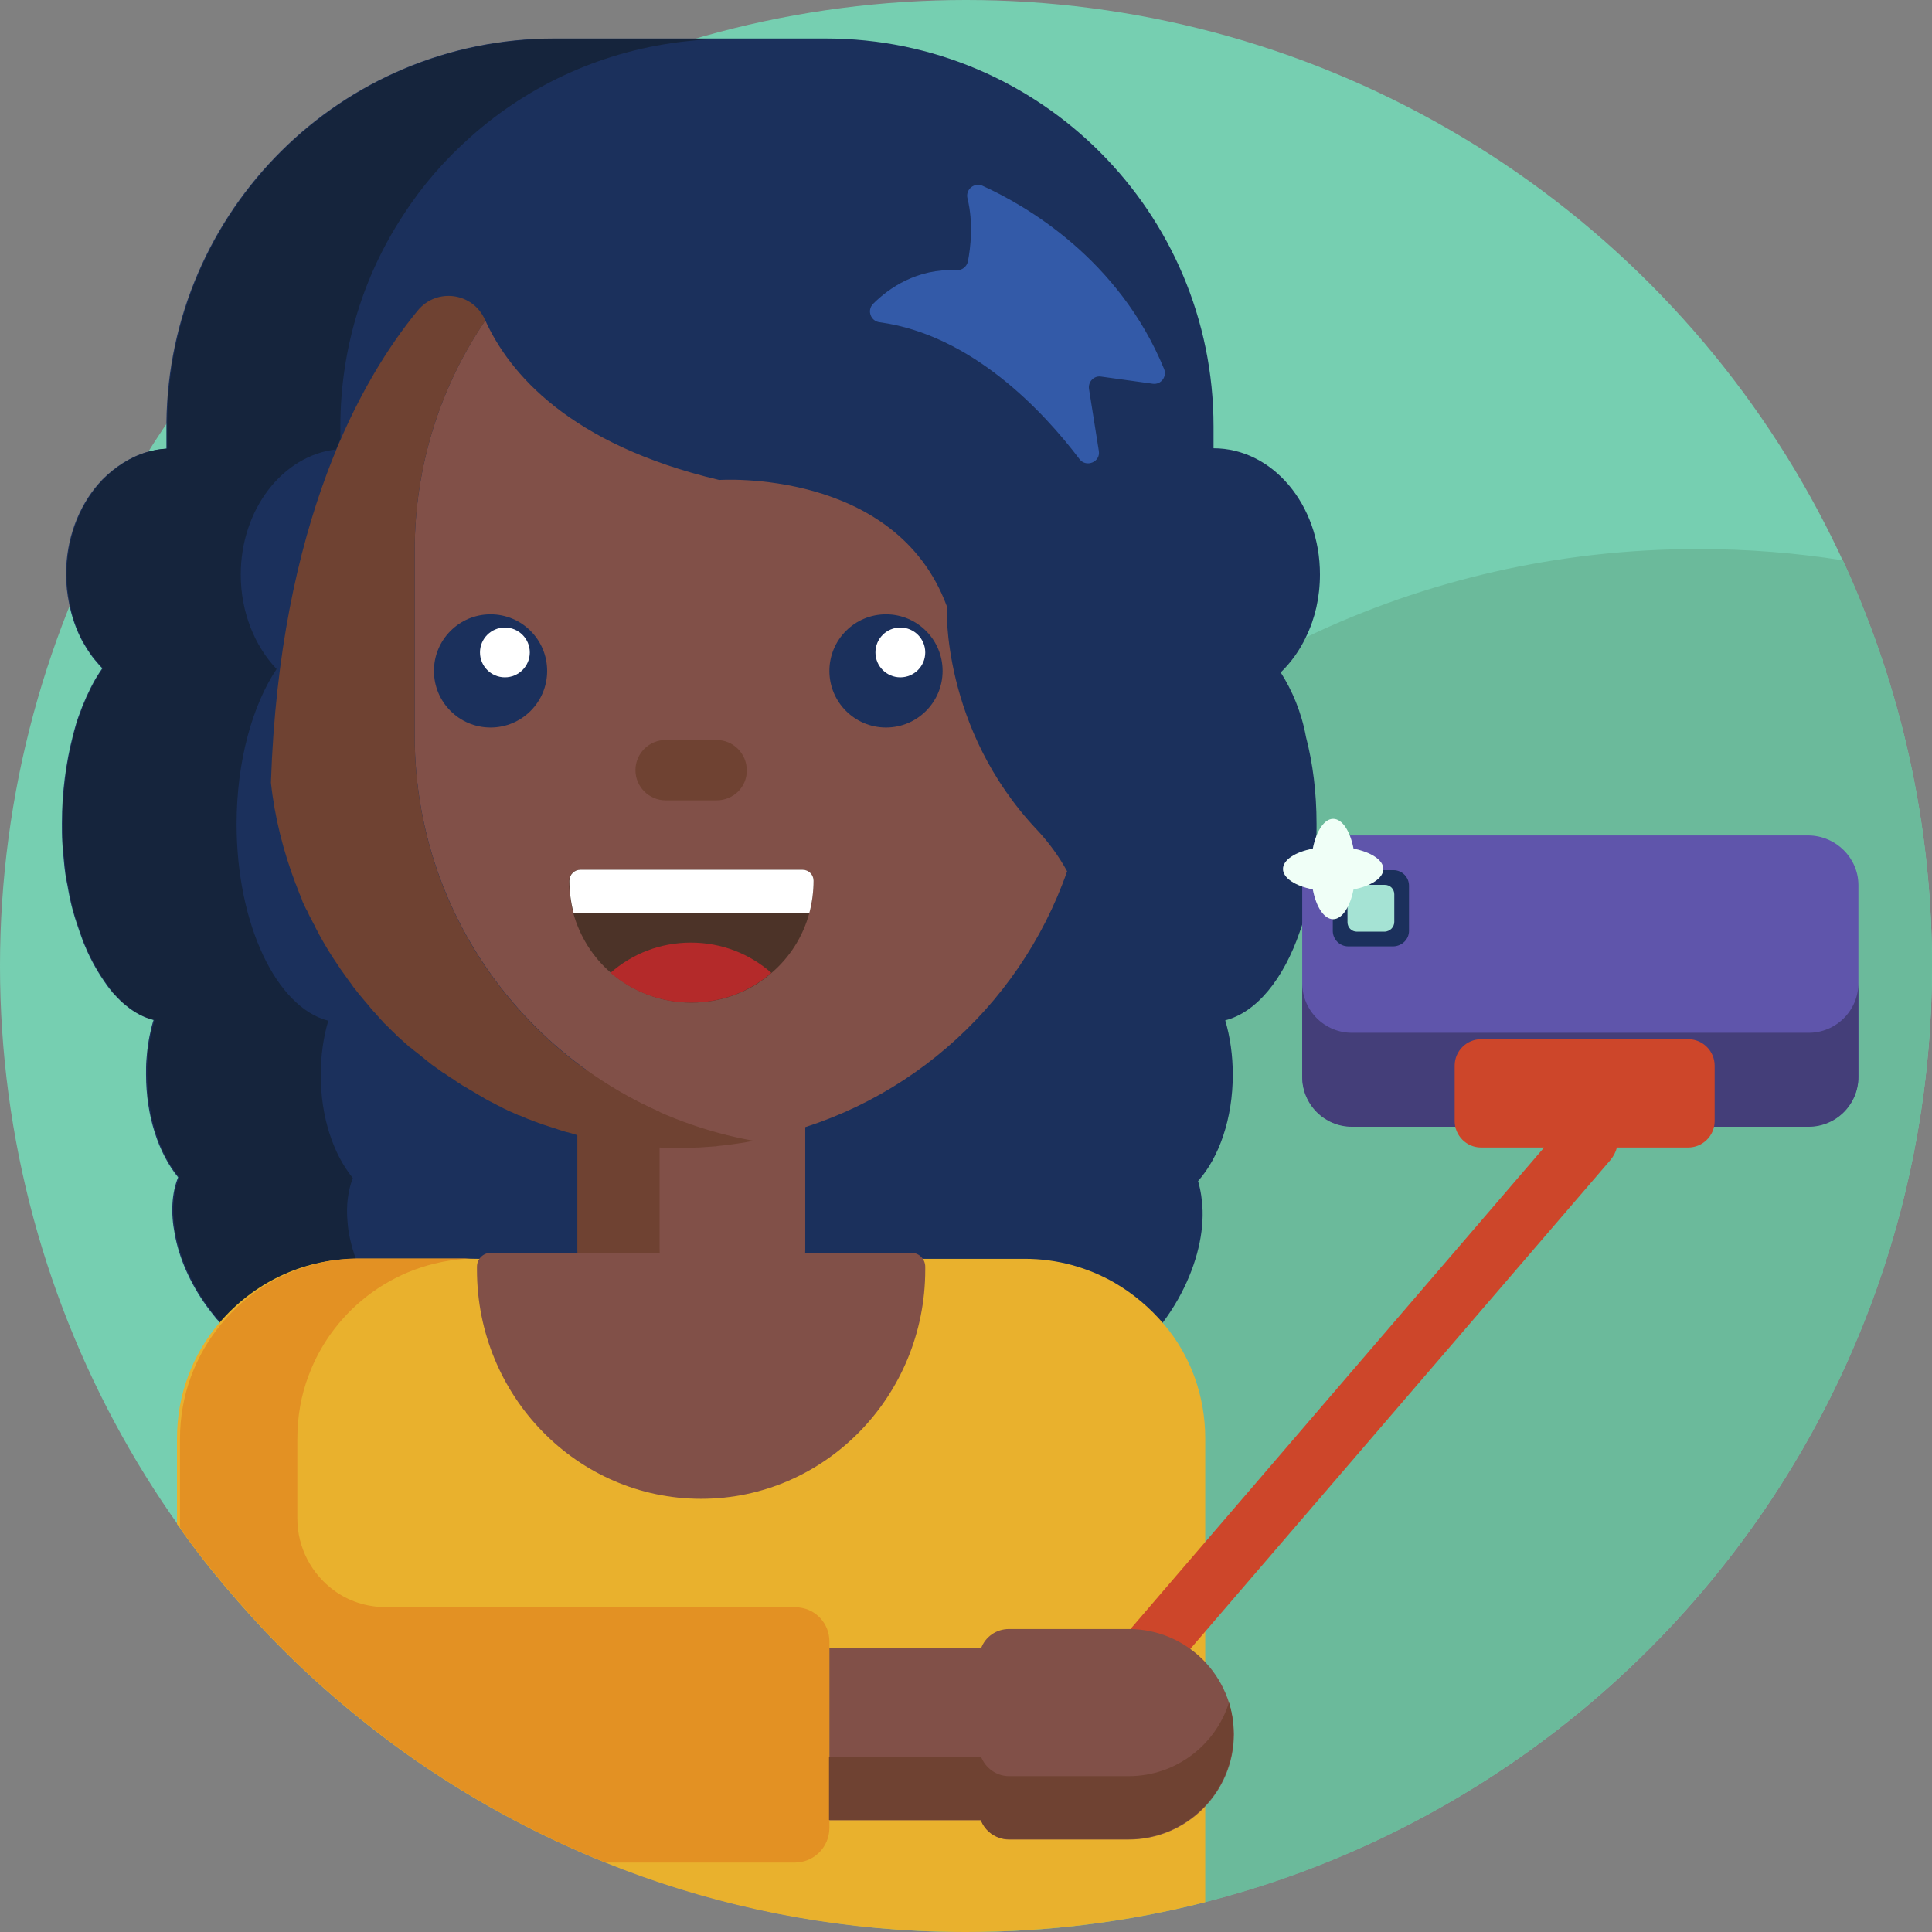
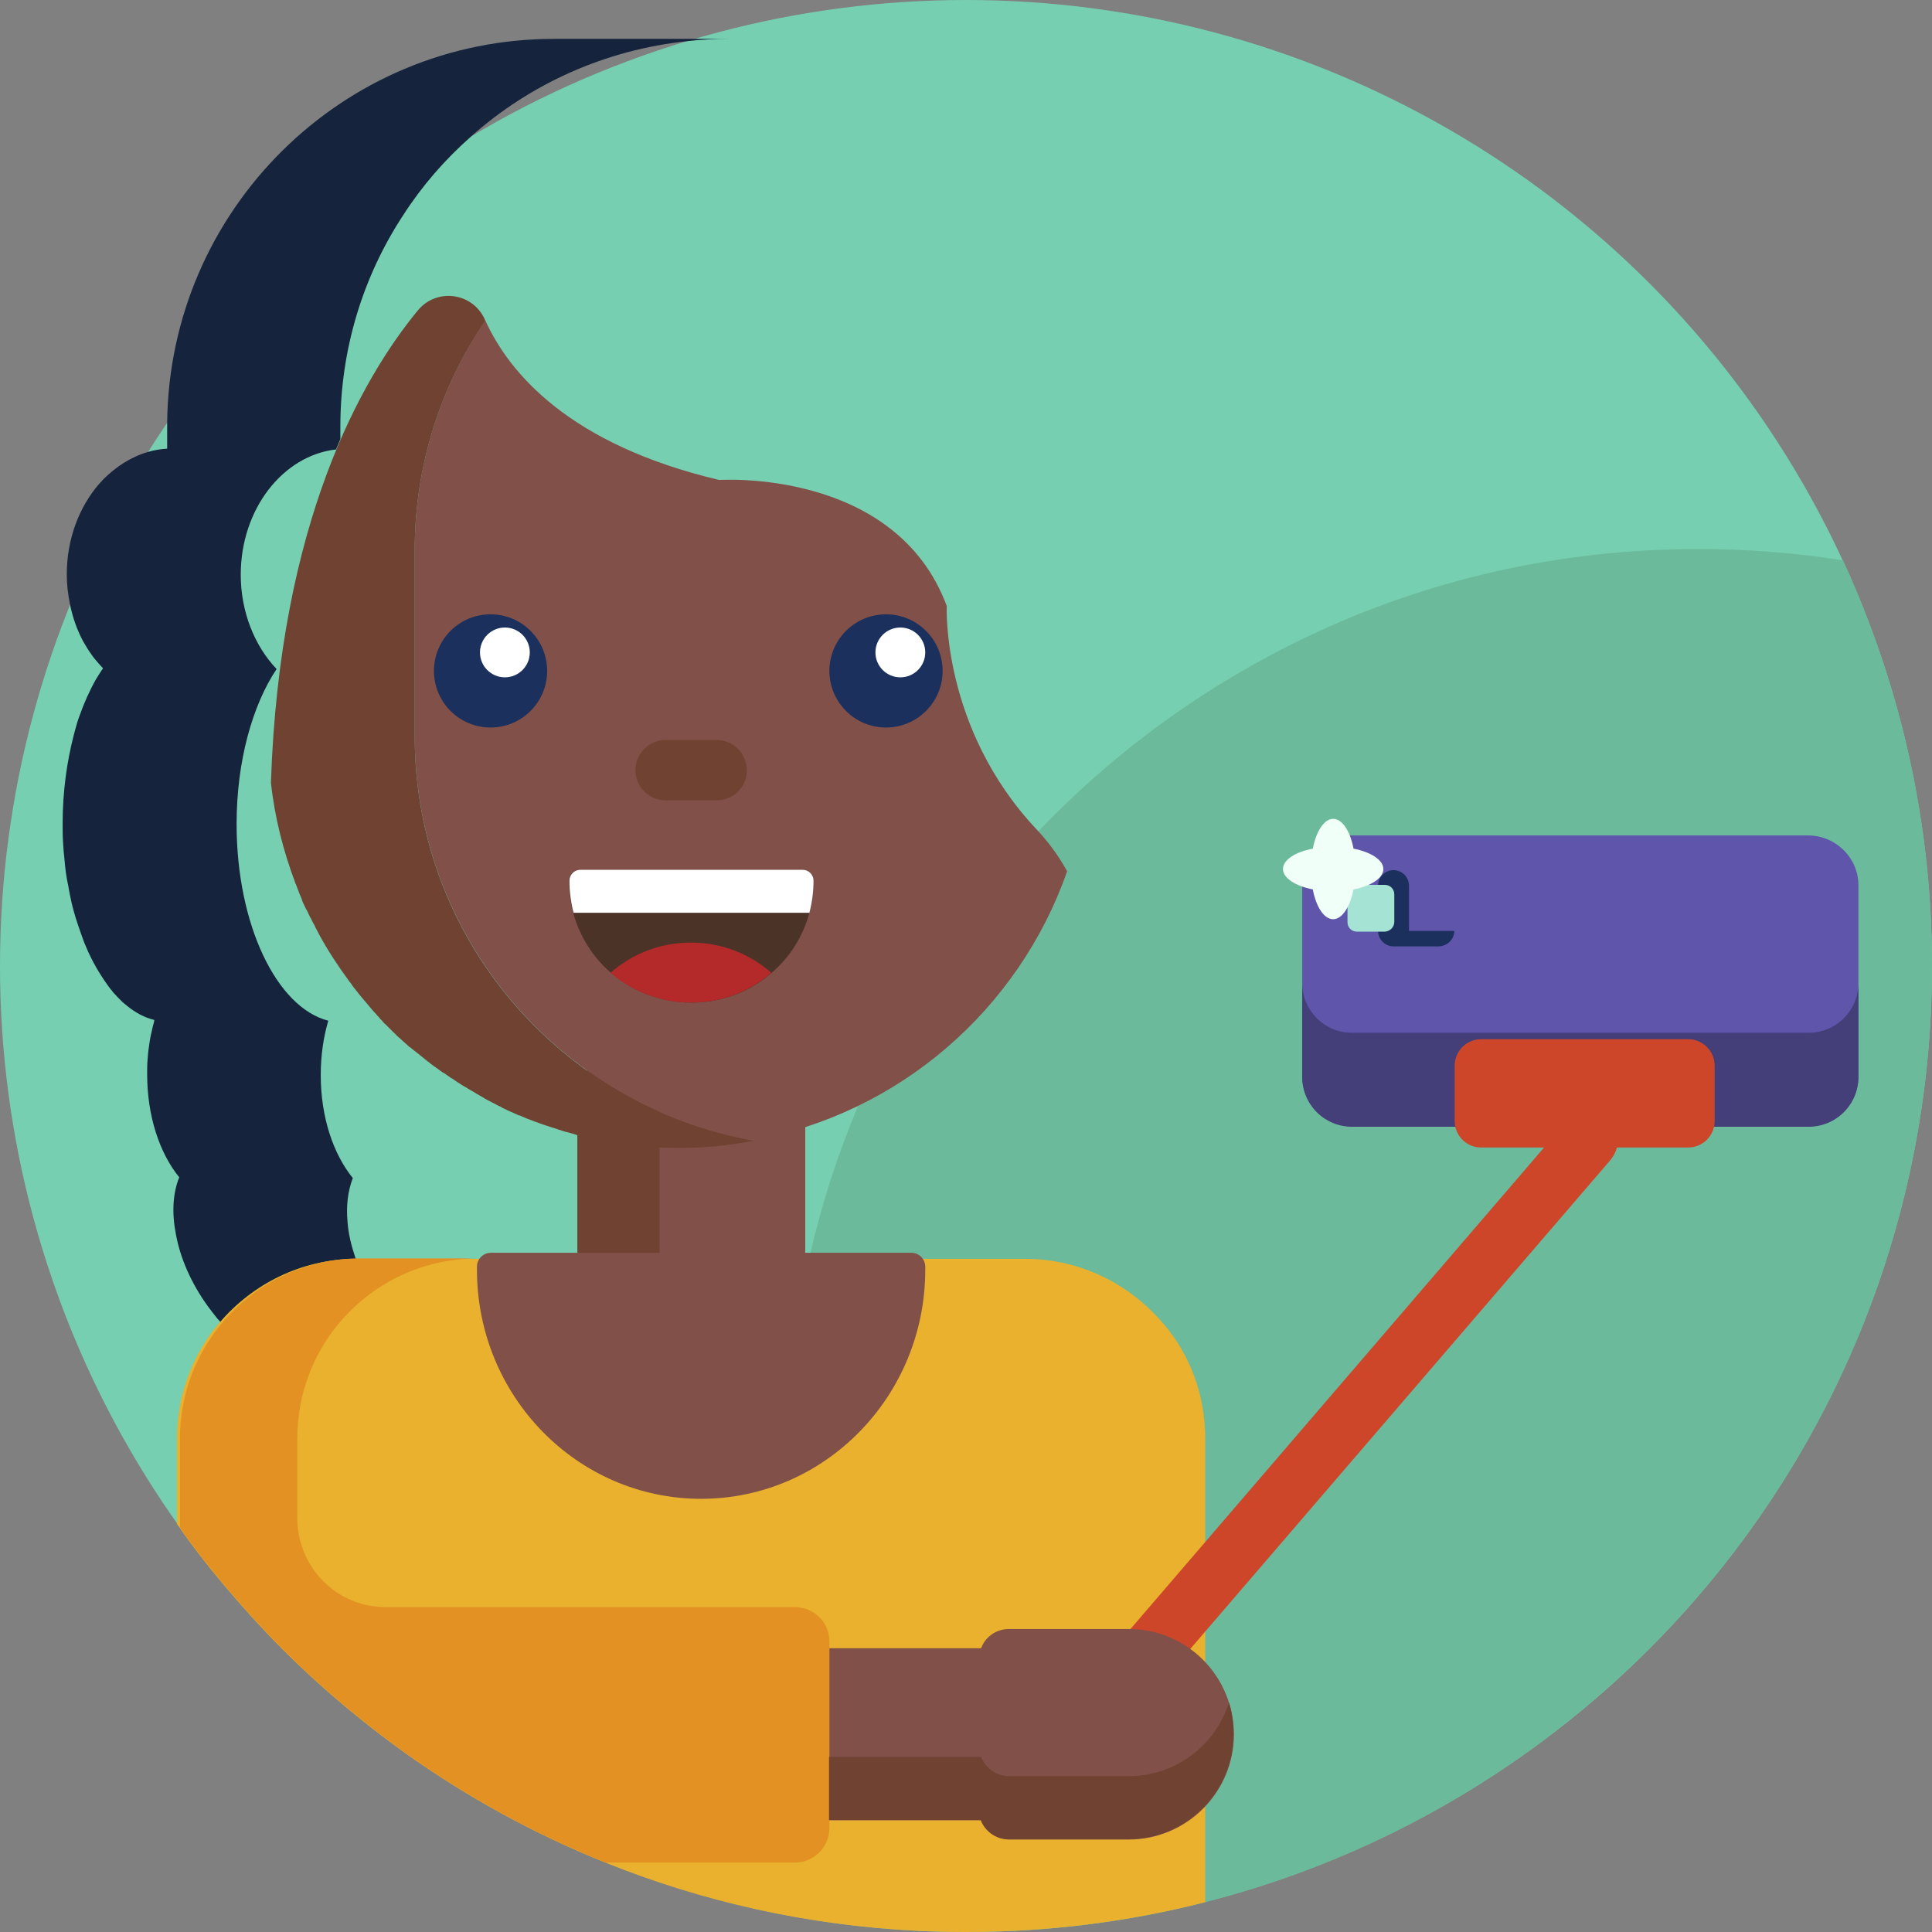
<svg xmlns="http://www.w3.org/2000/svg" viewBox="0 0 512 512" style="enable-background:new 0 0 512 512" xml:space="preserve">
  <rect x="0" y="0" width="512" height="512" fill="#808080" stroke="none" />
  <style>.st16{fill:#fff}.st23{fill:#1b305c}.st50{fill:#815048}.st51{fill:#6f4232}</style>
  <g id="BULINE">
    <circle id="XMLID_3042_" cx="256" cy="256" r="256" style="fill:#76cfb1" />
  </g>
  <g id="Icons">
    <g id="XMLID_3753_">
      <path id="XMLID_3636_" d="M512 256c0 119.5-81.9 219.9-192.6 248.1-20.3 5.2-41.5 7.9-63.4 7.9-4.2 0-8.5-.1-12.7-.3-5.7-9.4-10.7-19.2-15.1-29.4-2.4-5.5-4.5-11-6.5-16.7-.7-2-1.3-3.9-2-5.9-3.5-11-6.2-22.2-8-33.8-1.8-10.9-2.8-22-3.1-33.3 0-1.9-.1-3.8-.1-5.8 0-5.5.2-11 .6-16.4.8-12.7 2.7-25.1 5.4-37.1 3.1-13.9 7.5-27.4 12.9-40.2 11.4-27.1 27.7-51.7 47.7-72.7 20.3-21.3 44.4-38.8 71.2-51.6 31.4-15 66.6-23.3 103.7-23.3 13.1 0 25.9 1 38.4 3 2.4 5.1 4.6 10.4 6.6 15.7 11 28.5 17 59.4 17 91.8z" style="fill:#6bba9b" />
-       <path id="XMLID_3920_" class="st23" d="M339.4 178.2c2.7-2.6 5-5.8 6.7-9.4 2.4-4.9 3.7-10.5 3.7-16.6 0-18.5-12.6-33.4-28.2-33.4V113c0-56.8-46-102.8-102.8-102.8h-72C90.5 10.2 44.7 55.7 44.1 112v6.9c-1.8.1-3.5.4-5.2.9-4.4 1.3-8.4 3.9-11.8 7.3-.3.4-.6.7-1 1.1-5.3 6.1-8.6 14.6-8.6 24 0 2.7.3 5.2.8 7.7.7 3.6 1.9 7 3.5 10 .7 1.2 1.4 2.4 2.2 3.5.6.9 1.3 1.7 2 2.5.3.4.7.8 1.1 1.2-.6.9-1.2 1.8-1.8 2.8-1.7 3-3.2 6.3-4.5 10-.3.8-.6 1.7-.8 2.5-.2.8-.5 1.7-.7 2.6-1.8 7-2.9 14.9-2.9 23.2 0 1.7 0 3.3.1 4.9.1 1.6.2 3.2.4 4.8.2 2.4.5 4.7 1 6.9.1.8.3 1.5.4 2.2.3 1.5.6 2.9 1 4.3.3 1.2.7 2.4 1.1 3.6.5 1.5 1 2.9 1.5 4.3.4 1.1.9 2.1 1.3 3.1 1.7 3.7 3.7 6.9 5.8 9.7.3.3.5.6.8 1 .8.9 1.6 1.7 2.4 2.5.4.3.8.7 1.2 1 2.3 1.9 4.8 3.2 7.3 3.8-.1.2-.1.4-.2.6-.1.4-.2.7-.3 1.1-.4 1.7-.8 3.4-1 5.2-.2 1.2-.3 2.4-.4 3.7-.1 1.2-.1 2.5-.1 3.8 0 11.1 3.3 20.9 8.5 27.3-1.7 4.2-2 9.4-.9 15 1.1 6.2 4 13 8.5 19.2.8 1.1 1.6 2.1 2.4 3.1.2.3.5.5.7.8l.1.1c.1.1.2.2.2.3.8.9 1.5 1.7 2.3 2.5.1.2.3.3.4.4 6.4 6.2 13.7 10 20.3 10.8 4.4.5 8.6-.3 11.9-2.7l1.5-1.2c.5-.5.9-.9 1.3-1.4 12 6.4 25.4 10.4 39.7 11.3 2.1.1 4.2.2 6.3.2h81.3c4.1 0 8.2-.2 12.2-.8 12.5-1.5 24.3-5.4 34.9-11.2 1.4 2.1 3.2 3.9 5.3 5.2 4.6 2.6 10.2 2.5 15.8.3 5.8-2.3 11.7-6.9 16.6-13.2 1.5-2 2.9-4.1 4.2-6.4 4.5-8 6.7-16.3 6.5-23.5-.1-2.8-.5-5.4-1.2-7.8 5.6-6.3 9.2-16.6 9.2-28.2 0-5.1-.7-10-2-14.4 8.3-2.1 15.5-11 19.8-23.6 1.2-3.3 2.1-6.9 2.8-10.7.7-3.6 1.2-7.3 1.4-11.2.1-1.7.2-3.3.2-5.1v-1.5c0-8.3-1-16.1-2.8-23-1.2-6.6-3.7-12.4-6.7-17.1z" />
      <path id="XMLID_3529_" d="M156.3 365.1c-4.8-1.7-9.5-3.7-14-6.1-.8 1-1.8 1.9-2.8 2.7-2 1.5-4.3 2.3-6.8 2.7-9.9 1.4-22.7-5.5-31.7-18-.9-1.3-1.8-2.6-2.6-4-1.8-3-3.2-6-4.2-9-1.1-3.3-1.9-6.5-2.1-9.6-.4-4.3.1-8.2 1.4-11.6-5.2-6.4-8.5-16.2-8.5-27.3 0-5.1.7-10 2-14.4-13.7-3.5-24.3-25.5-24.3-52.1 0-16.7 4.2-31.5 10.6-41.1-5.8-6.1-9.5-15.1-9.5-25 0-17.3 11.1-31.6 25.3-33.2v-.1c.3-.8.7-1.6 1-2.4 0-.1.1-.1.1-.2V113c0-20.6 6.1-39.9 16.6-55.9 5-7.8 11.1-14.8 18-20.9 15.6-13.9 35.5-23 57.4-25.3 3.5-.4 7.1-.6 10.8-.6h-46C90.7 10.2 44.9 55.7 44.3 112v6.9c-1.8.1-3.5.4-5.2.9-4.4 1.3-8.4 3.9-11.8 7.3-.3.4-.6.7-1 1.1-5.3 6.1-8.6 14.6-8.6 24 0 2.7.3 5.2.8 7.7.7 3.6 1.9 7 3.5 10 .7 1.2 1.4 2.4 2.2 3.5.6.9 1.3 1.7 2 2.5.4.4.7.8 1.1 1.2-.6.9-1.2 1.8-1.8 2.8-1.7 3-3.2 6.3-4.5 10-.3.8-.6 1.7-.8 2.5-.2.8-.5 1.7-.7 2.6-1.8 7-2.9 14.9-2.9 23.2 0 1.7 0 3.3.1 4.9.1 1.6.2 3.2.4 4.8.2 2.4.5 4.7 1 6.9.1.8.3 1.5.4 2.2.3 1.5.6 2.9 1 4.3.3 1.2.7 2.4 1.1 3.6.5 1.5 1 2.9 1.5 4.3.4 1.1.9 2.1 1.3 3.1 1.7 3.7 3.7 6.9 5.8 9.7.3.3.5.6.8 1 .8.9 1.6 1.7 2.4 2.5.4.3.8.7 1.2 1 2.3 1.9 4.8 3.2 7.3 3.8 0 .2-.1.4-.1.6-.1.4-.2.7-.3 1.1-.4 1.7-.8 3.4-1 5.2-.2 1.2-.3 2.4-.4 3.7-.1 1.2-.1 2.5-.1 3.8 0 11.1 3.3 20.9 8.5 27.3-1.7 4.2-2 9.4-.9 15 1.1 6.2 4 13 8.5 19.2.8 1.1 1.6 2.1 2.4 3.1.2.3.5.5.7.8l.1.1c.1.1.2.2.2.3.8.9 1.5 1.7 2.3 2.5.1.2.3.3.4.4 6.4 6.2 13.7 10 20.3 10.8 4.4.5 8.6-.3 11.9-2.7l1.5-1.2c.5-.5.9-.9 1.3-1.4 12 6.4 25.4 10.4 39.7 11.3 2.1.1 4.2.2 6.3.2h46c-1.8 0-3.5 0-5.3-.1-9.1-.4-18.1-2.2-26.6-5.2z" style="fill:#15243c" />
      <g id="XMLID_3521_">
        <path id="XMLID_3527_" d="M492.5 234.6v50.7c0 7.3-5.9 13.2-13.2 13.2h-121c-7.3 0-13.2-5.9-13.2-13.2v-50.7c0-7.3 5.9-13.2 13.2-13.2h121c7.3.1 13.2 6 13.2 13.2z" style="fill:#5f55ab" />
        <path id="XMLID_3526_" d="M492.5 260.5v24.9c0 7.3-5.9 13.2-13.2 13.2h-121c-7.3 0-13.2-5.9-13.2-13.2v-24.9c0 7.3 5.9 13.2 13.2 13.2h121c7.3 0 13.2-5.9 13.2-13.2z" style="fill:#443e79" />
-         <path id="XMLID_3525_" class="st23" d="M373.4 246.7v-12c0-2.2-1.8-4.1-4.1-4.1h-12c-2.2 0-4.1 1.8-4.1 4.1v12c0 2.2 1.8 4.1 4.1 4.1h12c2.3-.1 4.1-1.9 4.1-4.1z" />
+         <path id="XMLID_3525_" class="st23" d="M373.4 246.7v-12c0-2.2-1.8-4.1-4.1-4.1c-2.2 0-4.1 1.8-4.1 4.1v12c0 2.2 1.8 4.1 4.1 4.1h12c2.3-.1 4.1-1.9 4.1-4.1z" />
        <path id="XMLID_3523_" d="M369.5 244.3V237c0-1.4-1.1-2.5-2.5-2.5h-7.4c-1.4 0-2.5 1.1-2.5 2.5v7.4c0 1.4 1.1 2.5 2.5 2.5h7.4c1.4-.1 2.5-1.2 2.5-2.6z" style="fill:#a5e3d4" />
        <path id="XMLID_3522_" d="M353.3 217c-2.4 0-4.5 3.3-5.4 7.9-4.7.9-7.9 3-7.9 5.4 0 2.4 3.3 4.5 7.9 5.4.9 4.7 3 7.9 5.4 7.9 2.4 0 4.5-3.3 5.4-7.9 4.7-.9 7.9-3 7.9-5.4 0-2.4-3.3-4.5-7.9-5.4-.9-4.7-3-7.9-5.4-7.9z" style="fill:#f0fff7" />
      </g>
      <path id="XMLID_3520_" class="st50" d="M191.1 353.3h-15.4c-12.3 0-22.3-10-22.3-22.3v-36.8c0-12.3 10-22.3 22.3-22.3h15.4c12.3 0 22.3 10 22.3 22.3V331c0 12.3-10 22.3-22.3 22.3z" />
      <path id="XMLID_3518_" class="st51" d="M193.9 353.1c-1.1.2-2.1.2-3.2.2h-15.4c-12.3 0-22.3-10-22.3-22.3v-36.8c0-12.3 10-22.3 22.3-22.3h15.4c1.1 0 2.2.1 3.2.2-10.8 1.6-19.1 10.9-19.1 22.1V331c0 11.2 8.3 20.5 19.1 22.1z" />
      <path id="XMLID_3622_" d="M319.4 381.2v122.9c-20.3 5.2-41.5 7.9-63.4 7.9-4.2 0-8.5-.1-12.7-.3-29.2-1.4-57.1-7.7-82.9-18.1-18.9-7.6-36.7-17.4-53-29-13.2-9.5-25.6-20.1-36.8-31.9-5.1-5.4-10-11-14.7-16.8-2.5-3.1-5-6.4-7.3-9.6-.3-.5-.7-1-1-1.5-.2-.3-.5-.6-.7-.9v-22.6c0-11.8 4.2-22.5 11.3-30.8 8.7-10.2 21.6-16.8 36-16.9h177.4c8.6 0 16.7 2.3 23.7 6.3 5 2.9 9.5 6.7 13.2 11.1 6.8 8 10.9 18.6 10.9 30.2z" style="fill:#e9b12d" />
      <path id="XMLID_3512_" class="st50" d="M250.9 160.6c-13.6-36.6-60.3-33.4-60.3-33.4-39.8-9.4-55.7-28.4-62-42.3-11.8 17.4-18.7 38.4-18.7 60.9V195c0 53.5 38.6 98 89.5 107.2 38.9-7 70.6-34.7 83.4-71.3-2.2-4-4.9-7.7-8-11-25.4-26.9-23.9-59.3-23.9-59.3z" />
      <path id="XMLID_3510_" class="st51" d="M109.9 195.1v-49.2c0-22.6 6.9-43.6 18.7-60.9 0-.1-.1-.2-.1-.3-3.2-7.2-12.8-8.5-17.8-2.4-14.8 18-36.6 56-38.9 125.1 1 9.3 3.3 18.2 6.5 26.7 0 .1 0 .1.1.2.3.7.5 1.4.8 2.1 0 .1.1.2.1.3.3.7.6 1.3.8 2 0 .1.1.2.1.3.3.6.6 1.3.9 1.9.1.1.1.2.2.3.3.6.6 1.3.9 1.9.1.1.1.2.2.3.3.6.6 1.3 1 1.9 0 .1.1.2.1.3.3.6.7 1.3 1 1.9 0 .1.1.1.1.2 2.3 4.2 4.9 8.2 7.7 12 .1.1.1.2.2.3.4.5.8 1 1.1 1.5.1.2.3.3.4.5.4.5.7.9 1.1 1.4.2.2.3.4.5.6.3.4.7.8 1 1.2.2.2.4.5.6.7.3.4.7.8 1 1.2.2.2.4.5.6.7.3.4.7.7 1 1.1.2.3.5.5.7.8.3.4.7.7 1 1.1.2.3.5.5.8.8l1 1 .8.8c.3.3.7.6 1 1 .3.3.6.5.9.8.3.3.7.6 1 .9.3.3.6.5.9.8.3.3.6.6 1 .8.3.3.7.6 1.1.9.3.2.6.5.9.7.5.4 1.1.9 1.6 1.3.2.2.4.3.6.5.6.4 1.1.9 1.7 1.3.2.2.5.3.7.5.5.3.9.7 1.4 1 .3.2.5.4.8.5.4.3.9.6 1.3.9.3.2.5.4.8.5.4.3.9.6 1.3.9.3.2.6.4.8.5.4.3.9.6 1.3.8.3.2.6.3.8.5.5.3.9.5 1.4.8.3.2.6.3.8.5.5.3.9.5 1.4.8.3.2.6.3.8.5.5.3 1 .5 1.5.8.3.1.5.3.8.4.5.3 1 .5 1.5.8.3.1.5.2.8.4.5.3 1.1.5 1.6.8.2.1.5.2.7.3.6.3 1.2.5 1.8.8.2.1.4.2.6.2l2.1.9c.1 0 .2.1.3.1 2.5 1 4.9 1.8 7.5 2.6.1 0 .1 0 .2.1.8.2 1.5.5 2.3.7.2 0 .3.1.5.1.7.2 1.4.4 2 .6.2.1.4.1.6.2.6.2 1.3.3 1.9.5.2.1.5.1.7.2.6.1 1.2.3 1.9.4.3.1.5.1.8.2.6.1 1.2.2 1.9.4.3 0 .5.1.8.1.6.1 1.2.2 1.9.3.3 0 .5.1.8.1.6.1 1.3.2 1.9.3.2 0 .5.1.7.1.7.1 1.3.2 2 .2.2 0 .5.1.7.1.7.1 1.4.1 2.1.2h.6c.8.1 1.6.1 2.3.1h.4c1.8.1 3.7.1 5.5.1h.2c1.4 0 2.9 0 4.3-.1h.6c1.4-.1 2.9-.2 4.3-.3.2 0 .4 0 .7-.1 1.4-.1 2.8-.3 4.2-.5.2 0 .4-.1.7-.1 1.4-.2 2.8-.4 4.2-.7.1 0 .2 0 .3-.1-51.1-9.2-89.7-53.7-89.7-107.2z" />
      <circle id="XMLID_3509_" class="st23" cx="130" cy="177.8" r="15" />
      <circle id="XMLID_3507_" class="st16" cx="133.8" cy="172.9" r="6.6" />
      <circle id="XMLID_3506_" class="st23" cx="234.8" cy="177.8" r="15" />
      <circle id="XMLID_3504_" class="st16" cx="238.6" cy="172.9" r="6.6" />
      <path id="XMLID_3490_" class="st51" d="M189.9 212.1h-13.5c-4.4 0-8-3.6-8-8s3.6-8 8-8h13.5c4.4 0 8 3.6 8 8 .1 4.4-3.5 8-8 8z" />
      <path id="XMLID_3489_" d="M212.7 230.5c1.6 0 2.9 1.3 2.9 2.9 0 2.9-.4 5.8-1.1 8.5-1.7 6.3-5.2 11.8-10 15.9-5.7 5-13.1 7.9-21.3 7.9-8.1 0-15.6-3-21.3-7.9-4.8-4.1-8.3-9.7-10-15.9-.7-2.7-1.1-5.6-1.1-8.5 0-1.6 1.3-2.9 2.9-2.9h59z" style="fill:#4c3328" />
      <path id="XMLID_3488_" d="M204.4 257.8c-5.7 5-13.1 7.9-21.3 7.9-8.1 0-15.6-3-21.3-7.9 5.7-5 13.1-8 21.3-8 8.2 0 15.6 3 21.3 8z" style="fill:#b42a2a" />
      <path id="XMLID_3388_" class="st16" d="M212.7 230.5c1.6 0 2.9 1.3 2.9 2.9 0 2.9-.4 5.8-1.1 8.5H152c-.7-2.7-1.1-5.6-1.1-8.5 0-1.6 1.3-2.9 2.9-2.9h58.9z" />
-       <path id="XMLID_3387_" d="M260.3 49.2c11.5 5.2 36.2 19.4 48.2 48.6.8 2-.8 4.2-3 3.9l-13.7-1.9c-1.9-.3-3.5 1.4-3.2 3.3l2.6 16.4c.5 2.9-3.3 4.5-5.1 2.2-9.6-12.7-28.6-33-53-36.3-2.4-.3-3.4-3.2-1.7-4.9 4.1-4.1 11.6-9.4 22.1-8.9 1.4.1 2.7-.9 3-2.3.7-3.5 1.5-10.2-.1-16.7-.6-2.4 1.8-4.3 3.9-3.4z" style="fill:#335aa8" />
      <path id="XMLID_3054_" d="M219.8 435v49.4c0 5.1-4.1 9.2-9.2 9.2h-50.1c-18.9-7.6-36.7-17.4-53-29-13.2-9.5-25.6-20.1-36.8-31.9-5.1-5.4-10-11-14.7-16.8-2.5-3.1-5-6.4-7.3-9.6-.3-.5-.7-1-1-1.5v-23.5c0-11.6 4.1-22.2 11-30.5 8.5-10.3 21.3-17 35.7-17.3h32.2c-10.4 0-20.1 3.3-28 9-7.6 5.5-13.5 13.1-16.8 22-2 5.2-3 10.9-3 16.8v21.1c0 7.8 3.8 14.7 9.6 19 3.9 2.9 8.7 4.5 13.9 4.5h108.4c.4 0 .8 0 1.1.1 4.5.5 8 4.3 8 9z" style="fill:#e39123" />
      <path id="XMLID_3385_" class="st50" d="M241.5 332c2.1 0 3.7 1.7 3.7 3.7v.8c0 33.5-26.6 60.7-59.4 60.7s-59.4-27.2-59.4-60.7v-.8c0-2.1 1.7-3.7 3.7-3.7h111.4z" />
      <path id="XMLID_3380_" d="M447.4 275.4h-54.9c-3.8 0-7 3.1-7 7v14.7c0 3.8 3.1 7 7 7h16.7l-120 139.7c-2.8 3.2-2.4 8.1.8 10.9 1.5 1.3 3.3 1.9 5 1.9 2.2 0 4.3-.9 5.9-2.7l125.9-146.5c.8-1 1.4-2.1 1.7-3.3h18.9c3.8 0 7-3.1 7-7v-14.7c0-3.8-3.1-7-7-7z" style="fill:#cd462a" />
      <path id="XMLID_3379_" class="st50" d="M299.1 431.7h-31.7c-3.4 0-6.3 2.1-7.4 5.1h-40.2v45.6H260c1.2 3 4.1 5.1 7.4 5.1h31.7c15.4 0 27.9-12.5 27.9-27.9-.1-15.5-12.5-27.9-27.9-27.9z" />
      <path id="XMLID_3378_" class="st51" d="M326.9 459.5c0 15.4-12.5 27.9-27.9 27.9h-31.7c-3.4 0-6.3-2.1-7.4-5.1h-40.2v-16.7H260c1.2 3 4.1 5.1 7.4 5.1h31.7c12.5 0 23-8.2 26.6-19.5.8 2.6 1.2 5.4 1.2 8.3z" />
    </g>
  </g>
</svg>